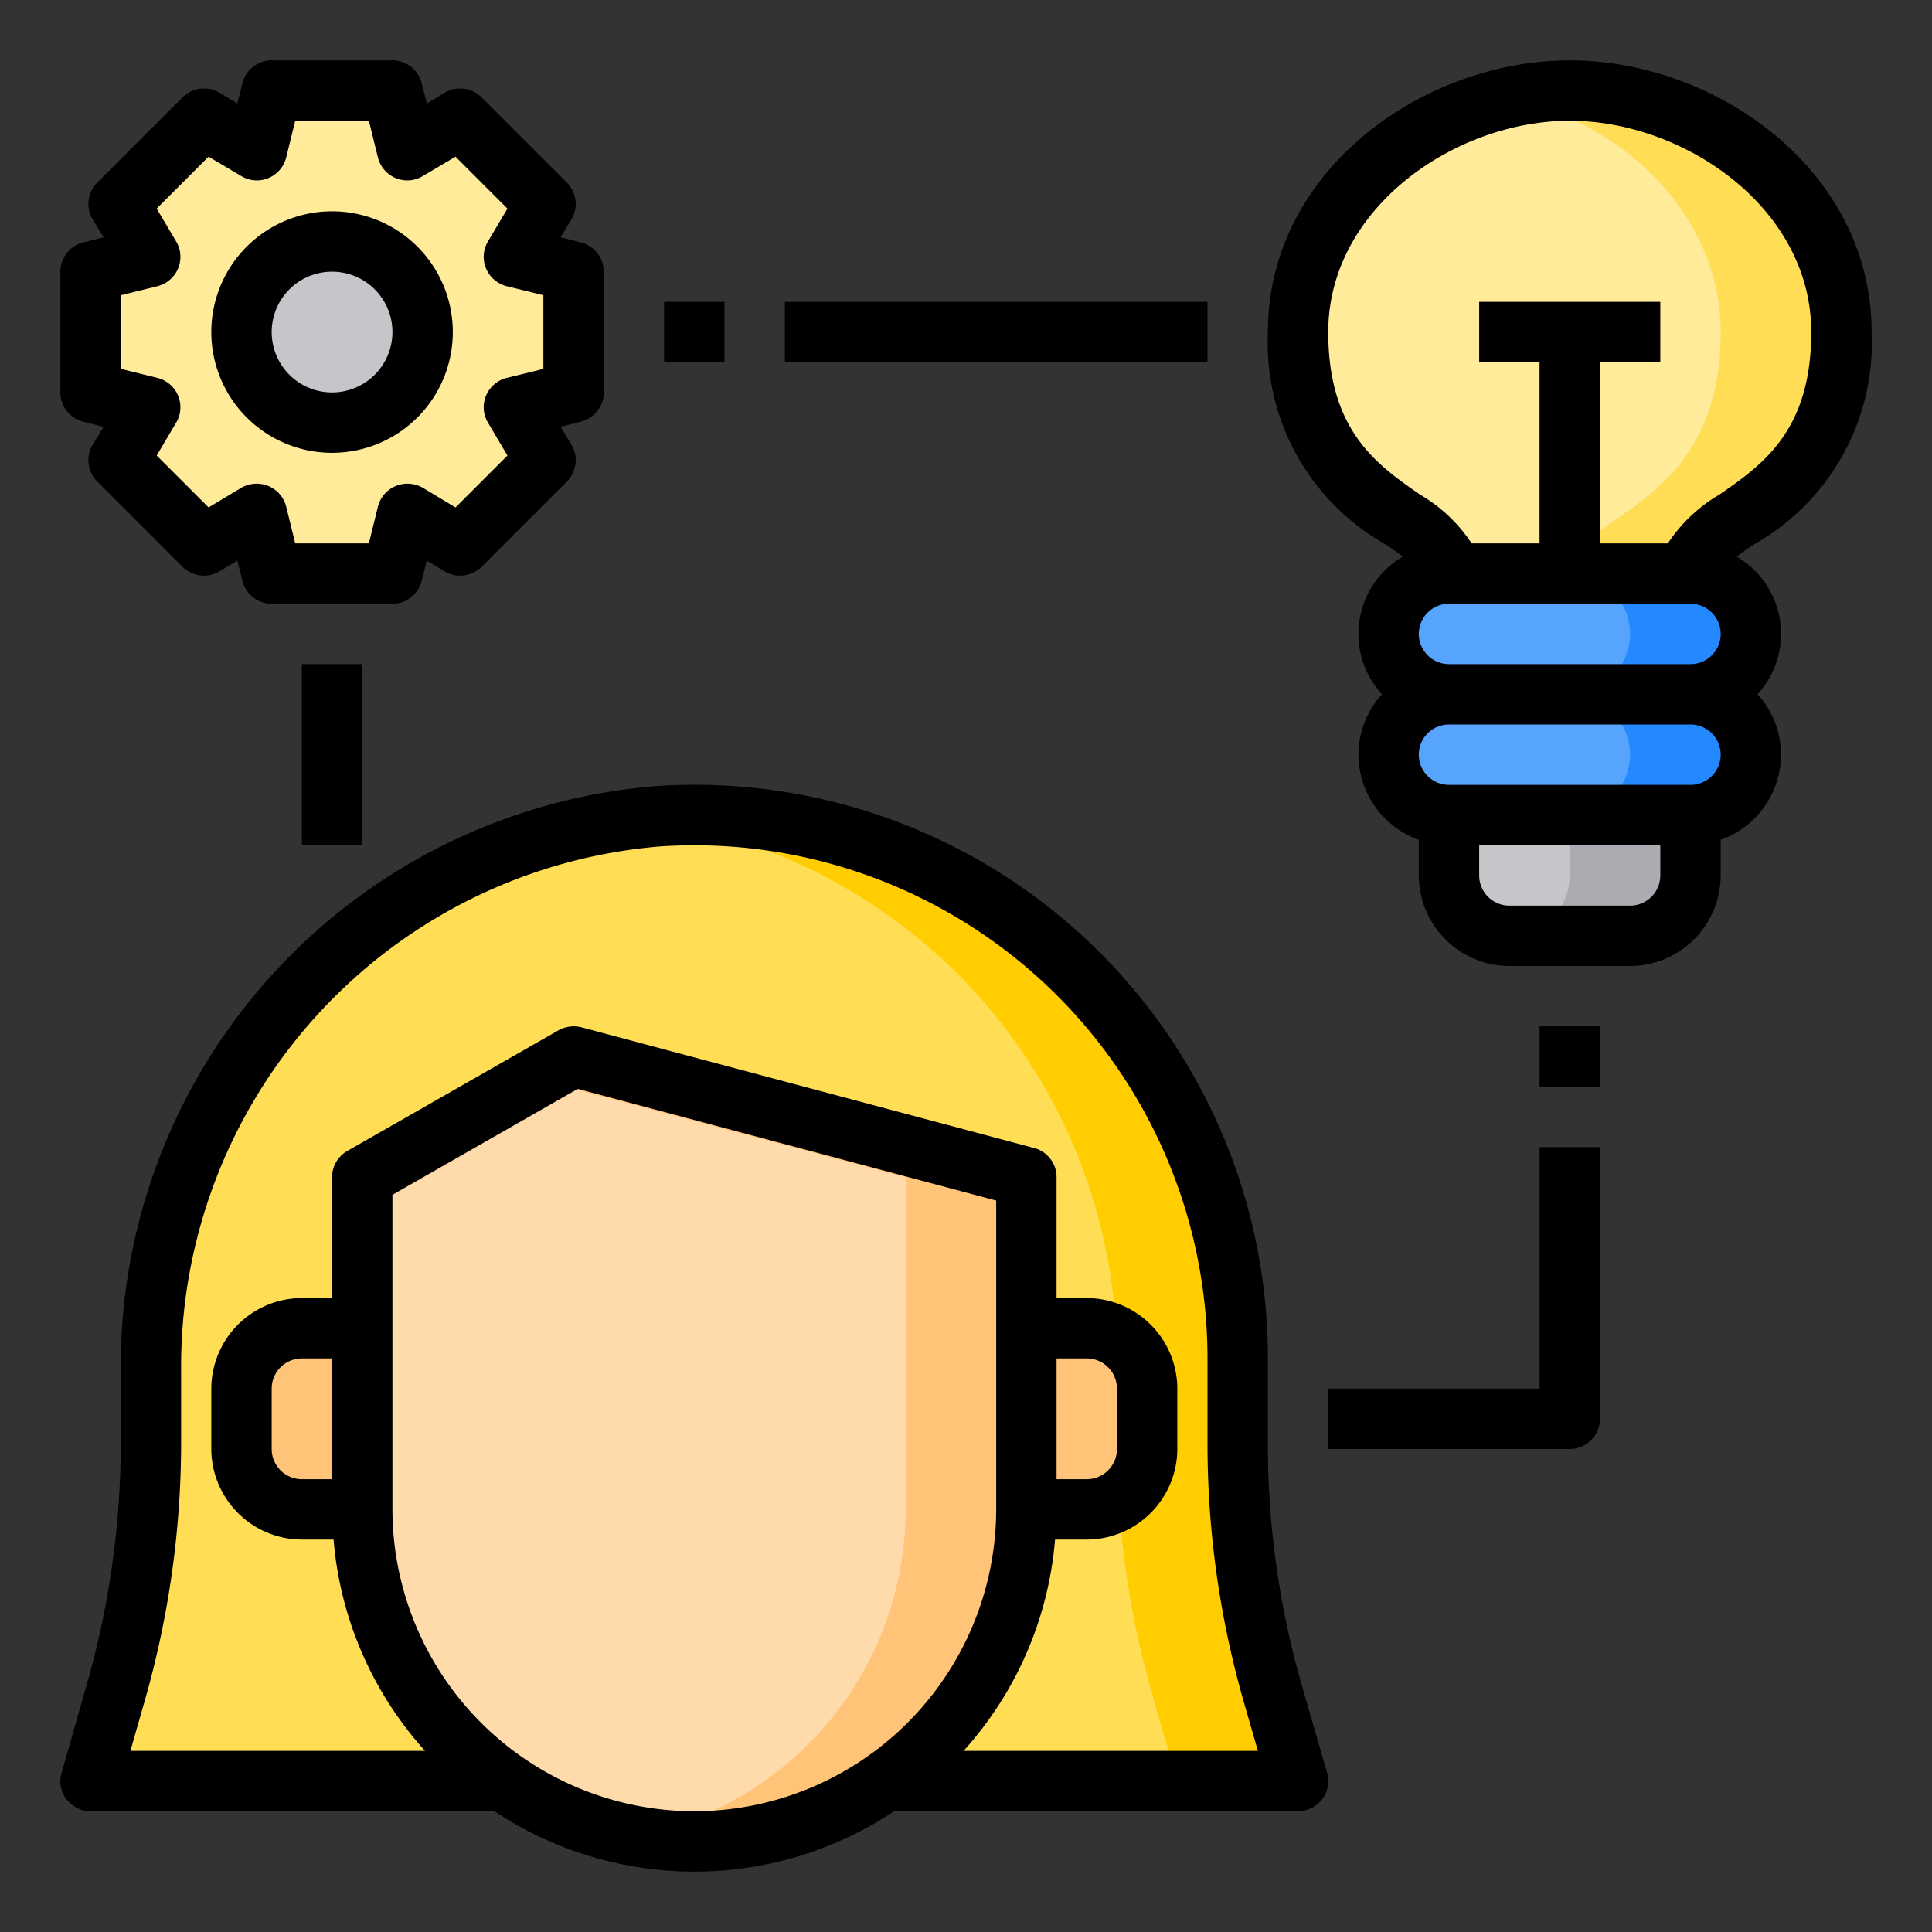
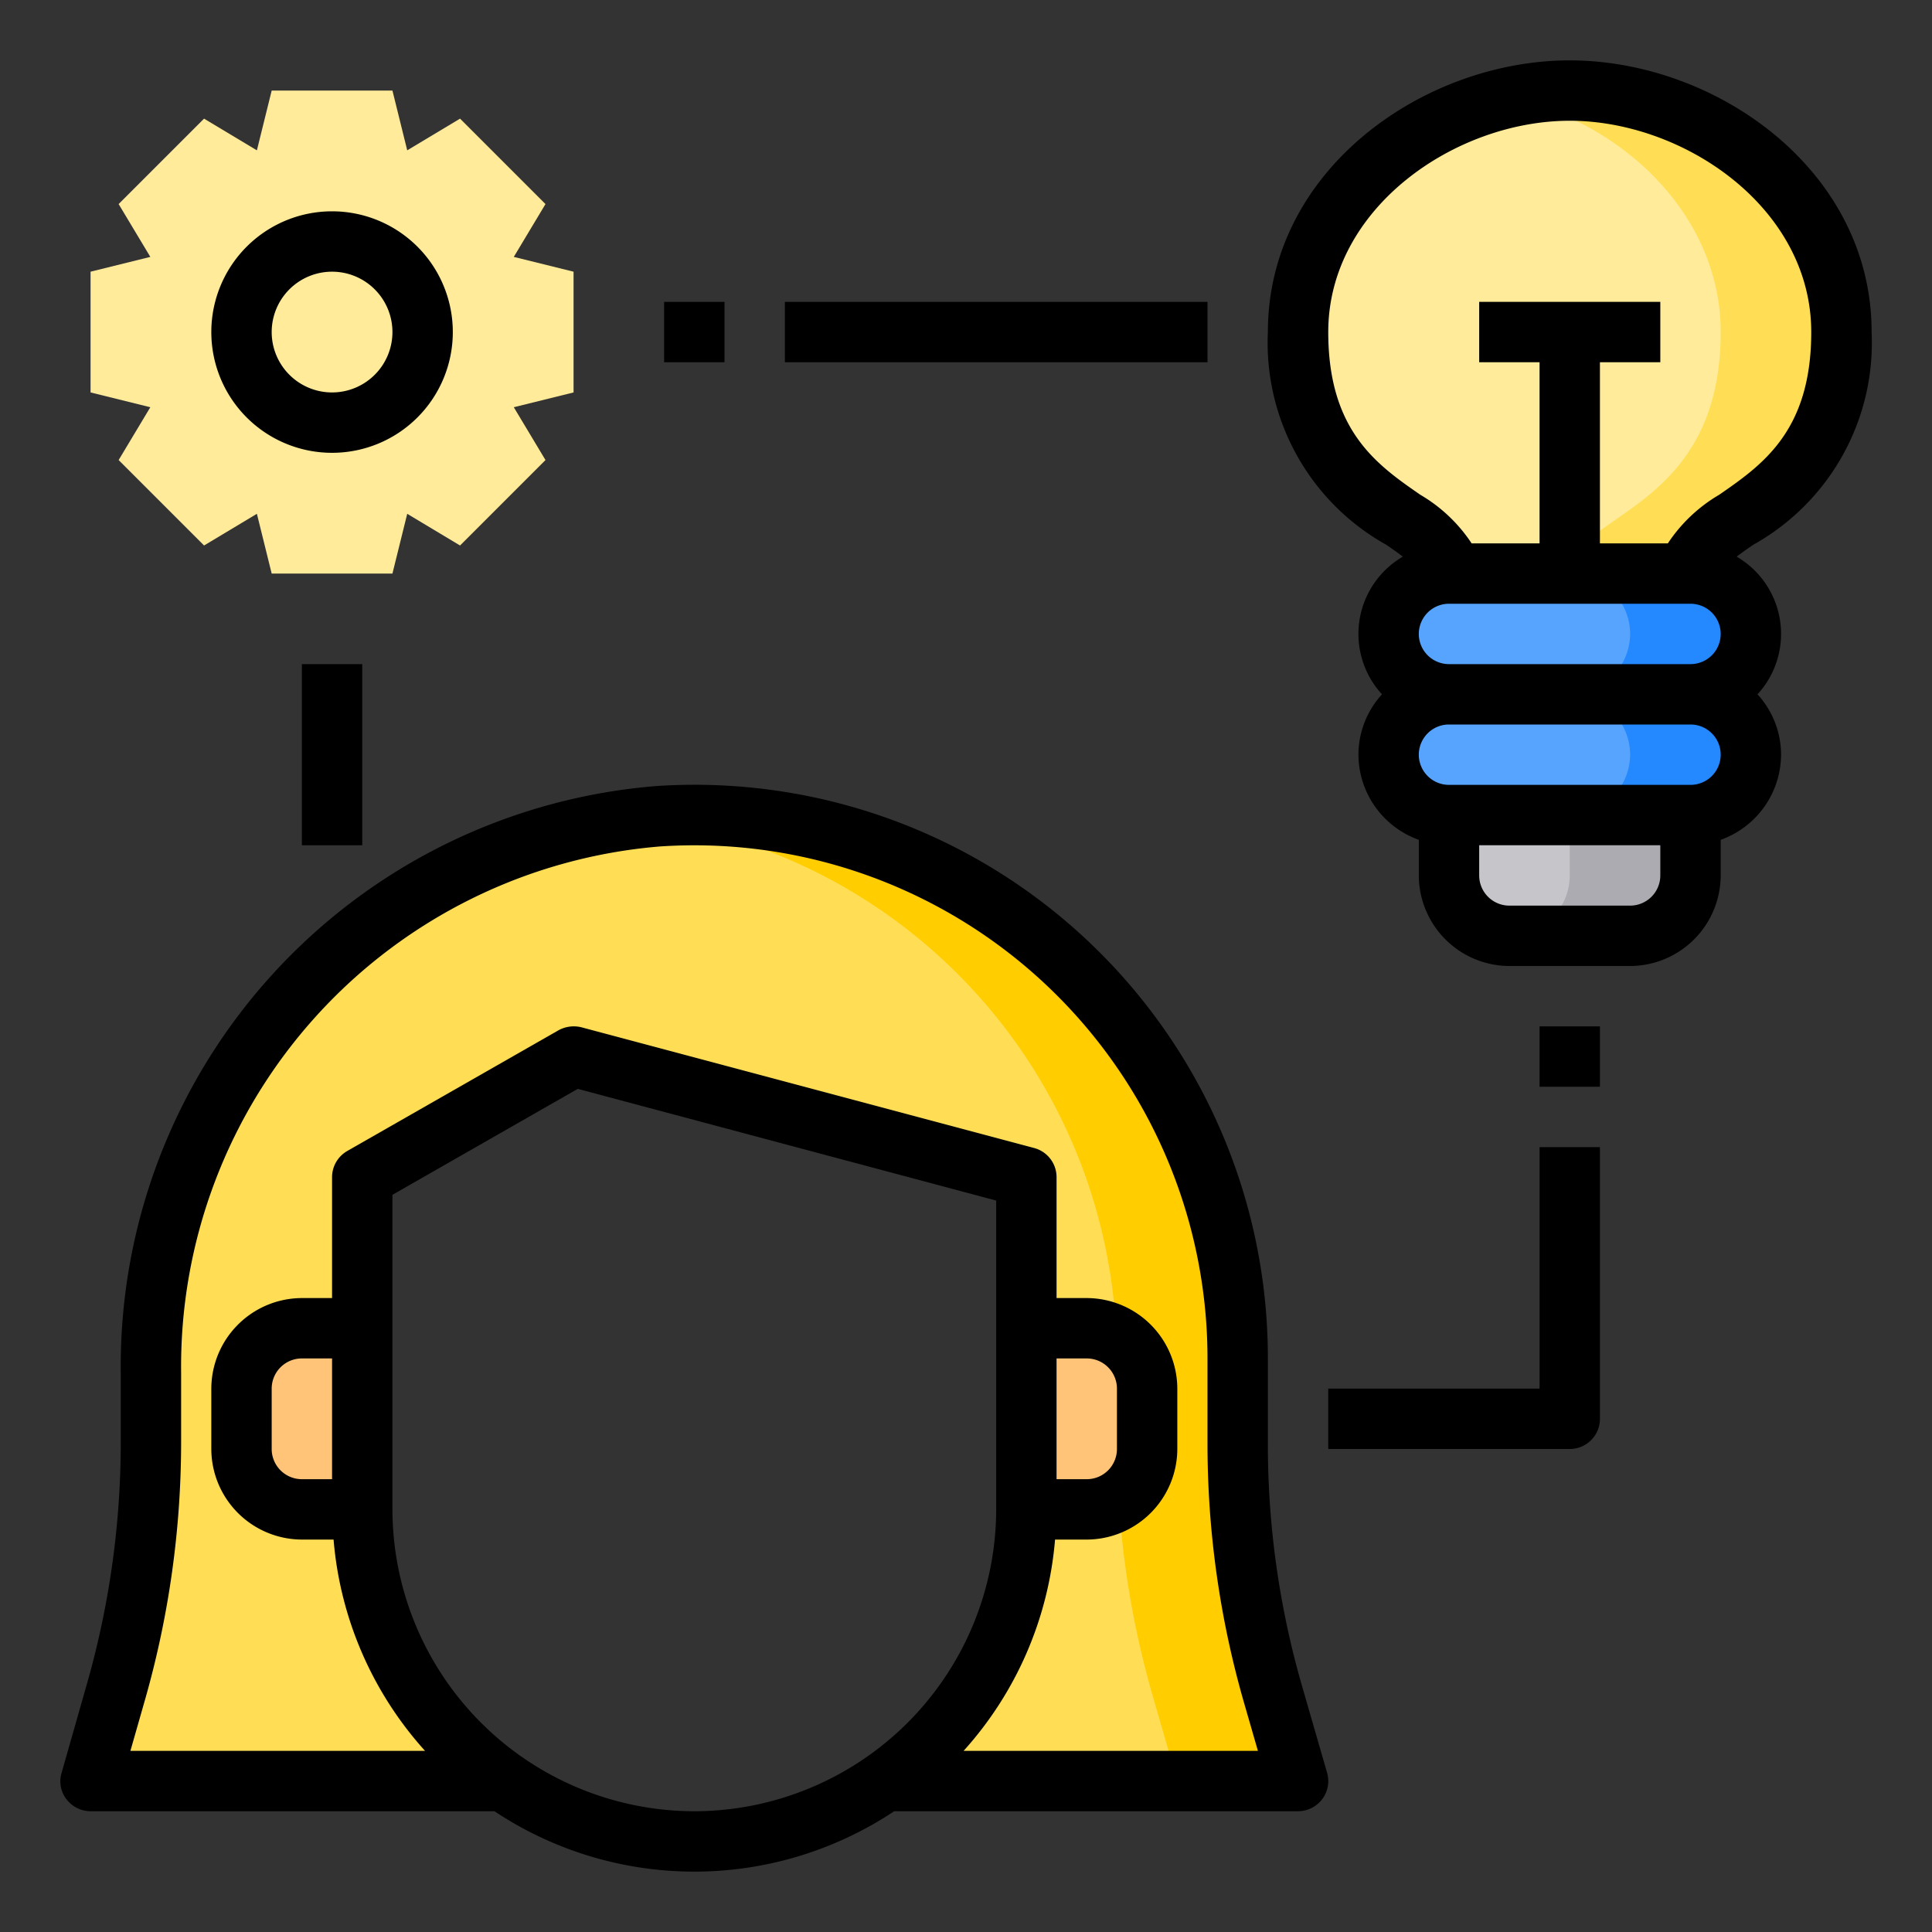
<svg xmlns="http://www.w3.org/2000/svg" height="512" viewBox="0 0 64 64" width="512">
  <rect x="0" y="0" width="64" height="64" fill="#333333" stroke="none" />
  <g id="learning">
    <path d="m52 19h-4c0-2-5-2-5-8 0-4.53 4.47-8 9-8s9 3.47 9 8c0 6-5 6-5 8z" fill="#ffeb99" />
    <path d="m56 19a2.006 2.006 0 0 1 2 2 2.015 2.015 0 0 1 -2 2h-8a2.006 2.006 0 0 1 -2-2 2.015 2.015 0 0 1 2-2z" fill="#57a4ff" />
    <path d="m56 23a2.006 2.006 0 0 1 2 2 2.015 2.015 0 0 1 -2 2h-8a2.006 2.006 0 0 1 -2-2 2.015 2.015 0 0 1 2-2z" fill="#57a4ff" />
    <path d="m56 27v2a2.006 2.006 0 0 1 -2 2h-4a2.006 2.006 0 0 1 -2-2v-2z" fill="#c6c5ca" />
    <path d="m61 11c0 6-5 6-5 8h-4c0-2 5-2 5-8 0-3.86-3.24-6.95-7-7.77a9.025 9.025 0 0 1 2-.23c4.53 0 9 3.47 9 8z" fill="#ffde55" />
    <path d="m58 21a2.015 2.015 0 0 1 -2 2h-4a2.015 2.015 0 0 0 2-2 2.006 2.006 0 0 0 -2-2h4a2.006 2.006 0 0 1 2 2z" fill="#2488ff" />
    <path d="m58 25a2.015 2.015 0 0 1 -2 2h-4a2.015 2.015 0 0 0 2-2 2.006 2.006 0 0 0 -2-2h4a2.006 2.006 0 0 1 2 2z" fill="#2488ff" />
    <path d="m56 27v2a2.006 2.006 0 0 1 -2 2h-4a2.006 2.006 0 0 0 2-2v-2z" fill="#acabb1" />
    <path d="m42.18 56.16.82 2.84h-13.68a10.984 10.984 0 0 0 4.68-9h2a2.006 2.006 0 0 0 2-2v-2a2.006 2.006 0 0 0 -2-2h-2v-5l-15-4-7 4v5h-2a2.006 2.006 0 0 0 -2 2v2a2.006 2.006 0 0 0 2 2h2a10.984 10.984 0 0 0 4.68 9h-13.68l.86-3.02a29.949 29.949 0 0 0 1.14-8.2v-2.31c0-9.56 7.26-17.81 16.79-18.43a17.995 17.995 0 0 1 19.21 17.96v2.83a30.1 30.1 0 0 0 1.18 8.33z" fill="#ffde55" />
    <path d="m43 59h-4l-.82-2.84a30.144 30.144 0 0 1 -1.12-6.46 2.031 2.031 0 0 0 .94-1.7v-2a2 2 0 0 0 -1.02-1.74 17.984 17.984 0 0 0 -15.98-17.15c.26-.03.53-.05.79-.07a17.995 17.995 0 0 1 19.21 17.96v2.83a30.1 30.1 0 0 0 1.18 8.33z" fill="#ffcd00" />
    <path d="m38 46v2a2.006 2.006 0 0 1 -2 2h-2v-6h2a2.006 2.006 0 0 1 2 2z" fill="#ffc477" />
-     <path d="m34 39v11a11 11 0 0 1 -22 0v-11l7-4z" fill="#ffdaaa" />
-     <path d="m34 39v11a11.007 11.007 0 0 1 -11 11 10.2 10.2 0 0 1 -2-.19 10.724 10.724 0 0 0 4.32-1.81 10.984 10.984 0 0 0 4.68-9v-11l-12.27-3.27 1.27-.73z" fill="#ffc477" />
    <path d="m19 13-1.98.49 1.05 1.75-2.83 2.83-1.75-1.05-.49 1.98h-4l-.49-1.98-1.75 1.05-2.83-2.83 1.05-1.75-1.98-.49v-4l1.98-.49-1.05-1.75 2.83-2.83 1.75 1.05.49-1.98h4l.49 1.98 1.75-1.05 2.83 2.83-1.05 1.75 1.98.49z" fill="#ffeb99" />
-     <circle cx="11" cy="11" fill="#c6c5ca" r="3" />
    <path d="m12 44v6h-2a2.006 2.006 0 0 1 -2-2v-2a2.006 2.006 0 0 1 2-2z" fill="#ffc477" />
    <path d="m43.96 58.72-.82-2.84a28.837 28.837 0 0 1 -1.14-8.05v-2.83a18.989 18.989 0 0 0 -20.27-18.96 19.284 19.284 0 0 0 -17.73 19.43v2.31a29.134 29.134 0 0 1 -1.1 7.93l-.86 3.02a.97.97 0 0 0 .16.87 1.014 1.014 0 0 0 .8.4h13.38a11.956 11.956 0 0 0 13.24 0h13.38a1.014 1.014 0 0 0 .8-.4.991.991 0 0 0 .16-.88zm-20.96 1.28a10.016 10.016 0 0 1 -10-10v-10.42l6.14-3.51 13.86 3.7v10.23a10.016 10.016 0 0 1 -10 10zm8.92-2a11.91 11.91 0 0 0 3.03-7h1.05a3.009 3.009 0 0 0 3-3v-2a3.009 3.009 0 0 0 -3-3h-1v-4a1 1 0 0 0 -.74-.97l-15-4a1.055 1.055 0 0 0 -.76.1l-7 4a1 1 0 0 0 -.5.87v4h-1a3.009 3.009 0 0 0 -3 3v2a3.009 3.009 0 0 0 3 3h1.05a11.91 11.91 0 0 0 3.03 7h-9.76l.5-1.75a31.149 31.149 0 0 0 1.18-8.47v-2.31a17.283 17.283 0 0 1 15.86-17.43 17 17 0 0 1 18.14 16.96v2.83a30.99 30.99 0 0 0 1.22 8.61l.45 1.56zm3.08-9v-4h1a1 1 0 0 1 1 1v2a1 1 0 0 1 -1 1zm-24-4v4h-1a1 1 0 0 1 -1-1v-2a1 1 0 0 1 1-1z" />
    <path d="m62 11c0-5.38-5.17-9-10-9s-10 3.62-10 9a7.663 7.663 0 0 0 3.91 7.04c.18.12.38.26.56.4a2.96 2.96 0 0 0 -.69 4.56 2.974 2.974 0 0 0 -.78 2 3.01 3.01 0 0 0 2 2.82v1.18a3.009 3.009 0 0 0 3 3h4a3.009 3.009 0 0 0 3-3v-1.18a3.01 3.01 0 0 0 2-2.82 2.974 2.974 0 0 0 -.78-2 2.96 2.96 0 0 0 -.69-4.56c.18-.14.38-.28.56-.4a7.663 7.663 0 0 0 3.91-7.04zm-7 18a1 1 0 0 1 -1 1h-4a1 1 0 0 1 -1-1v-1h6zm1-3h-8a1 1 0 0 1 0-2h8a1 1 0 0 1 0 2zm0-4h-8a1 1 0 0 1 0-2h8a1 1 0 0 1 0 2zm.95-5.61a5.162 5.162 0 0 0 -1.7 1.61h-2.25v-6h2v-2h-6v2h2v6h-2.25a5.162 5.162 0 0 0 -1.7-1.61c-1.43-.99-3.05-2.11-3.05-5.39 0-4.12 4.22-7 8-7s8 2.88 8 7c0 3.28-1.62 4.4-3.05 5.39z" />
    <path d="m51 34h2v2h-2z" />
    <path d="m53 38v9a1 1 0 0 1 -1 1h-8v-2h7v-8z" />
    <path d="m11 15a4 4 0 1 0 -4-4 4 4 0 0 0 4 4zm0-6a2 2 0 1 1 -2 2 2 2 0 0 1 2-2z" />
-     <path d="m19.24 8.03-.67-.17.36-.59a1 1 0 0 0 -.15-1.22l-2.83-2.83a1.014 1.014 0 0 0 -1.22-.15l-.59.36-.17-.67a1 1 0 0 0 -.97-.76h-4a1 1 0 0 0 -.97.76l-.17.67-.59-.36a1.014 1.014 0 0 0 -1.22.15l-2.83 2.83a1 1 0 0 0 -.15 1.22l.36.59-.67.17a1 1 0 0 0 -.76.97v4a1 1 0 0 0 .76.97l.67.17-.36.59a1 1 0 0 0 .15 1.22l2.83 2.83a1.014 1.014 0 0 0 1.22.15l.59-.36.17.67a1 1 0 0 0 .97.76h4a1 1 0 0 0 .97-.76l.17-.67.59.36a1.014 1.014 0 0 0 1.22-.15l2.83-2.83a1 1 0 0 0 .15-1.22l-.36-.59.67-.17a1 1 0 0 0 .76-.97v-4a1 1 0 0 0 -.76-.97zm-1.24 4.19-1.22.3a1.007 1.007 0 0 0 -.68.59.989.989 0 0 0 .07.9l.64 1.08-1.72 1.72-1.08-.65a1.019 1.019 0 0 0 -.9-.06 1.007 1.007 0 0 0 -.59.68l-.3 1.22h-2.44l-.3-1.22a1.007 1.007 0 0 0 -.59-.68 1.019 1.019 0 0 0 -.9.06l-1.08.65-1.72-1.72.64-1.08a.989.989 0 0 0 .07-.9 1.007 1.007 0 0 0 -.68-.59l-1.22-.3v-2.44l1.22-.3a1.007 1.007 0 0 0 .68-.59.989.989 0 0 0 -.07-.9l-.64-1.08 1.72-1.72 1.08.64a.989.989 0 0 0 .9.07 1.007 1.007 0 0 0 .59-.68l.3-1.22h2.44l.3 1.22a1.007 1.007 0 0 0 .59.68.989.989 0 0 0 .9-.07l1.08-.64 1.72 1.72-.64 1.08a.989.989 0 0 0 -.07.9 1.007 1.007 0 0 0 .68.59l1.22.3z" />
    <path d="m22 10h2v2h-2z" />
    <path d="m26 10h14v2h-14z" />
    <path d="m10 22h2v6h-2z" />
  </g>
</svg>